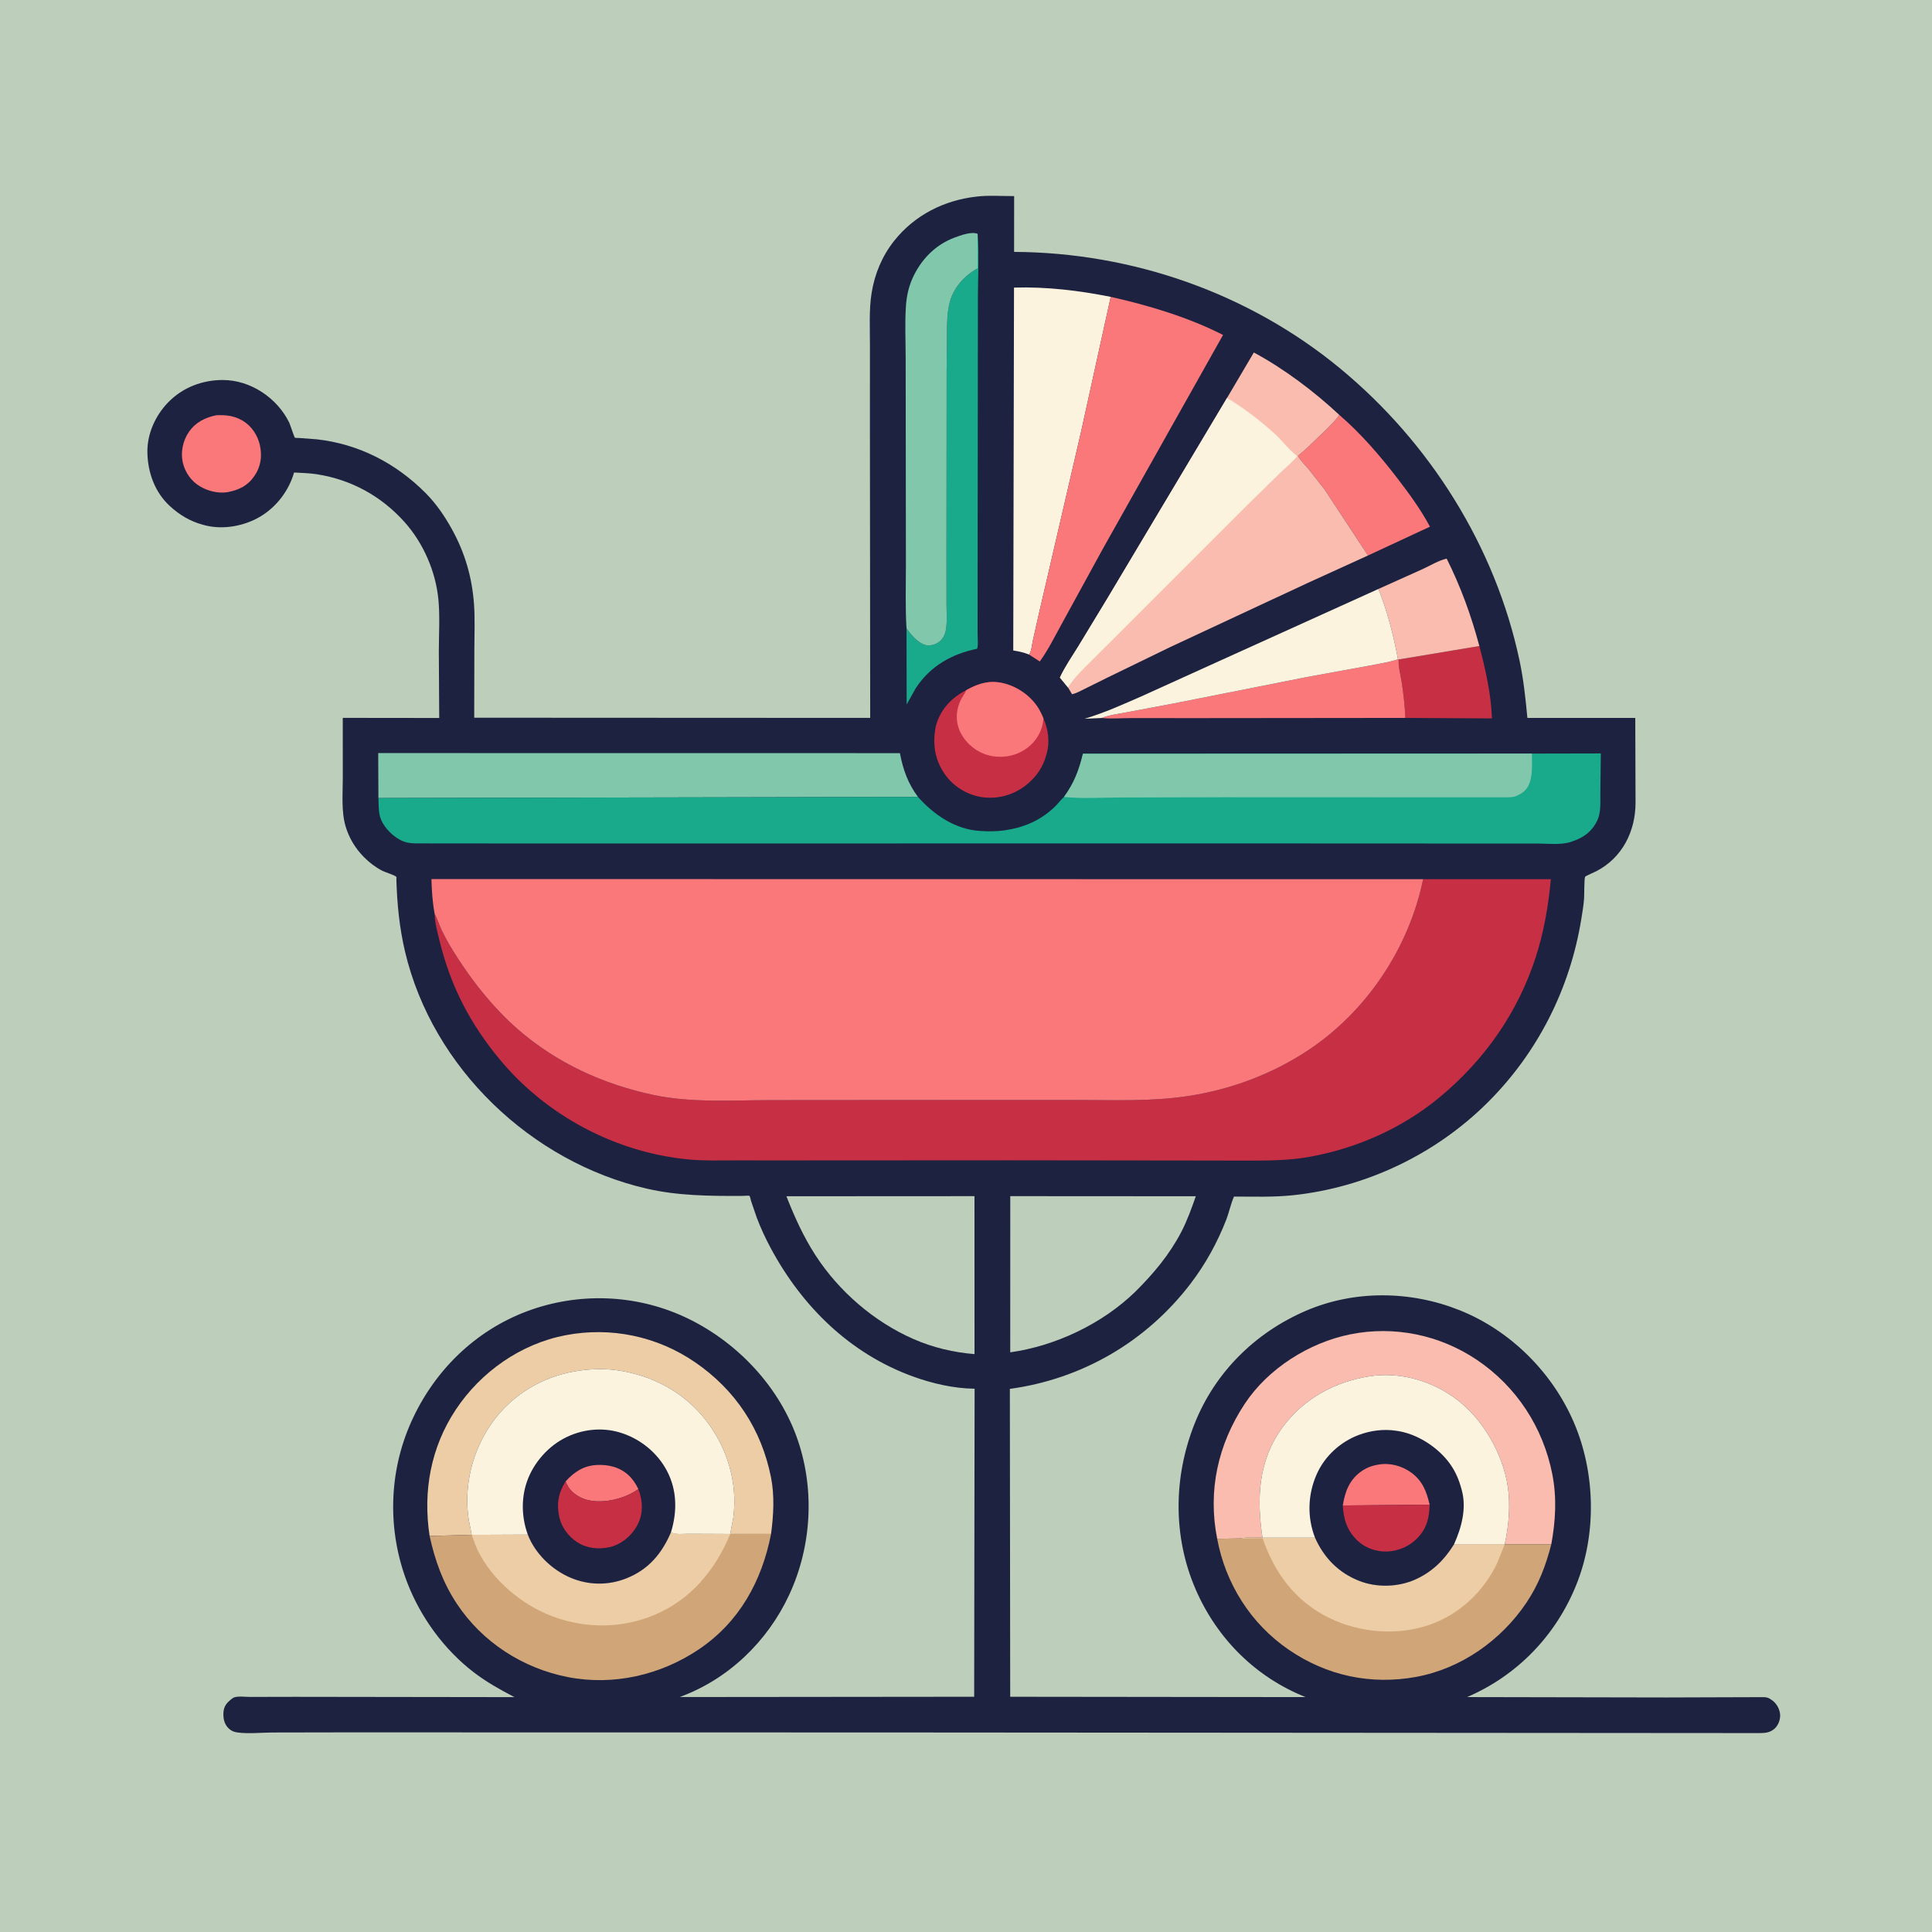
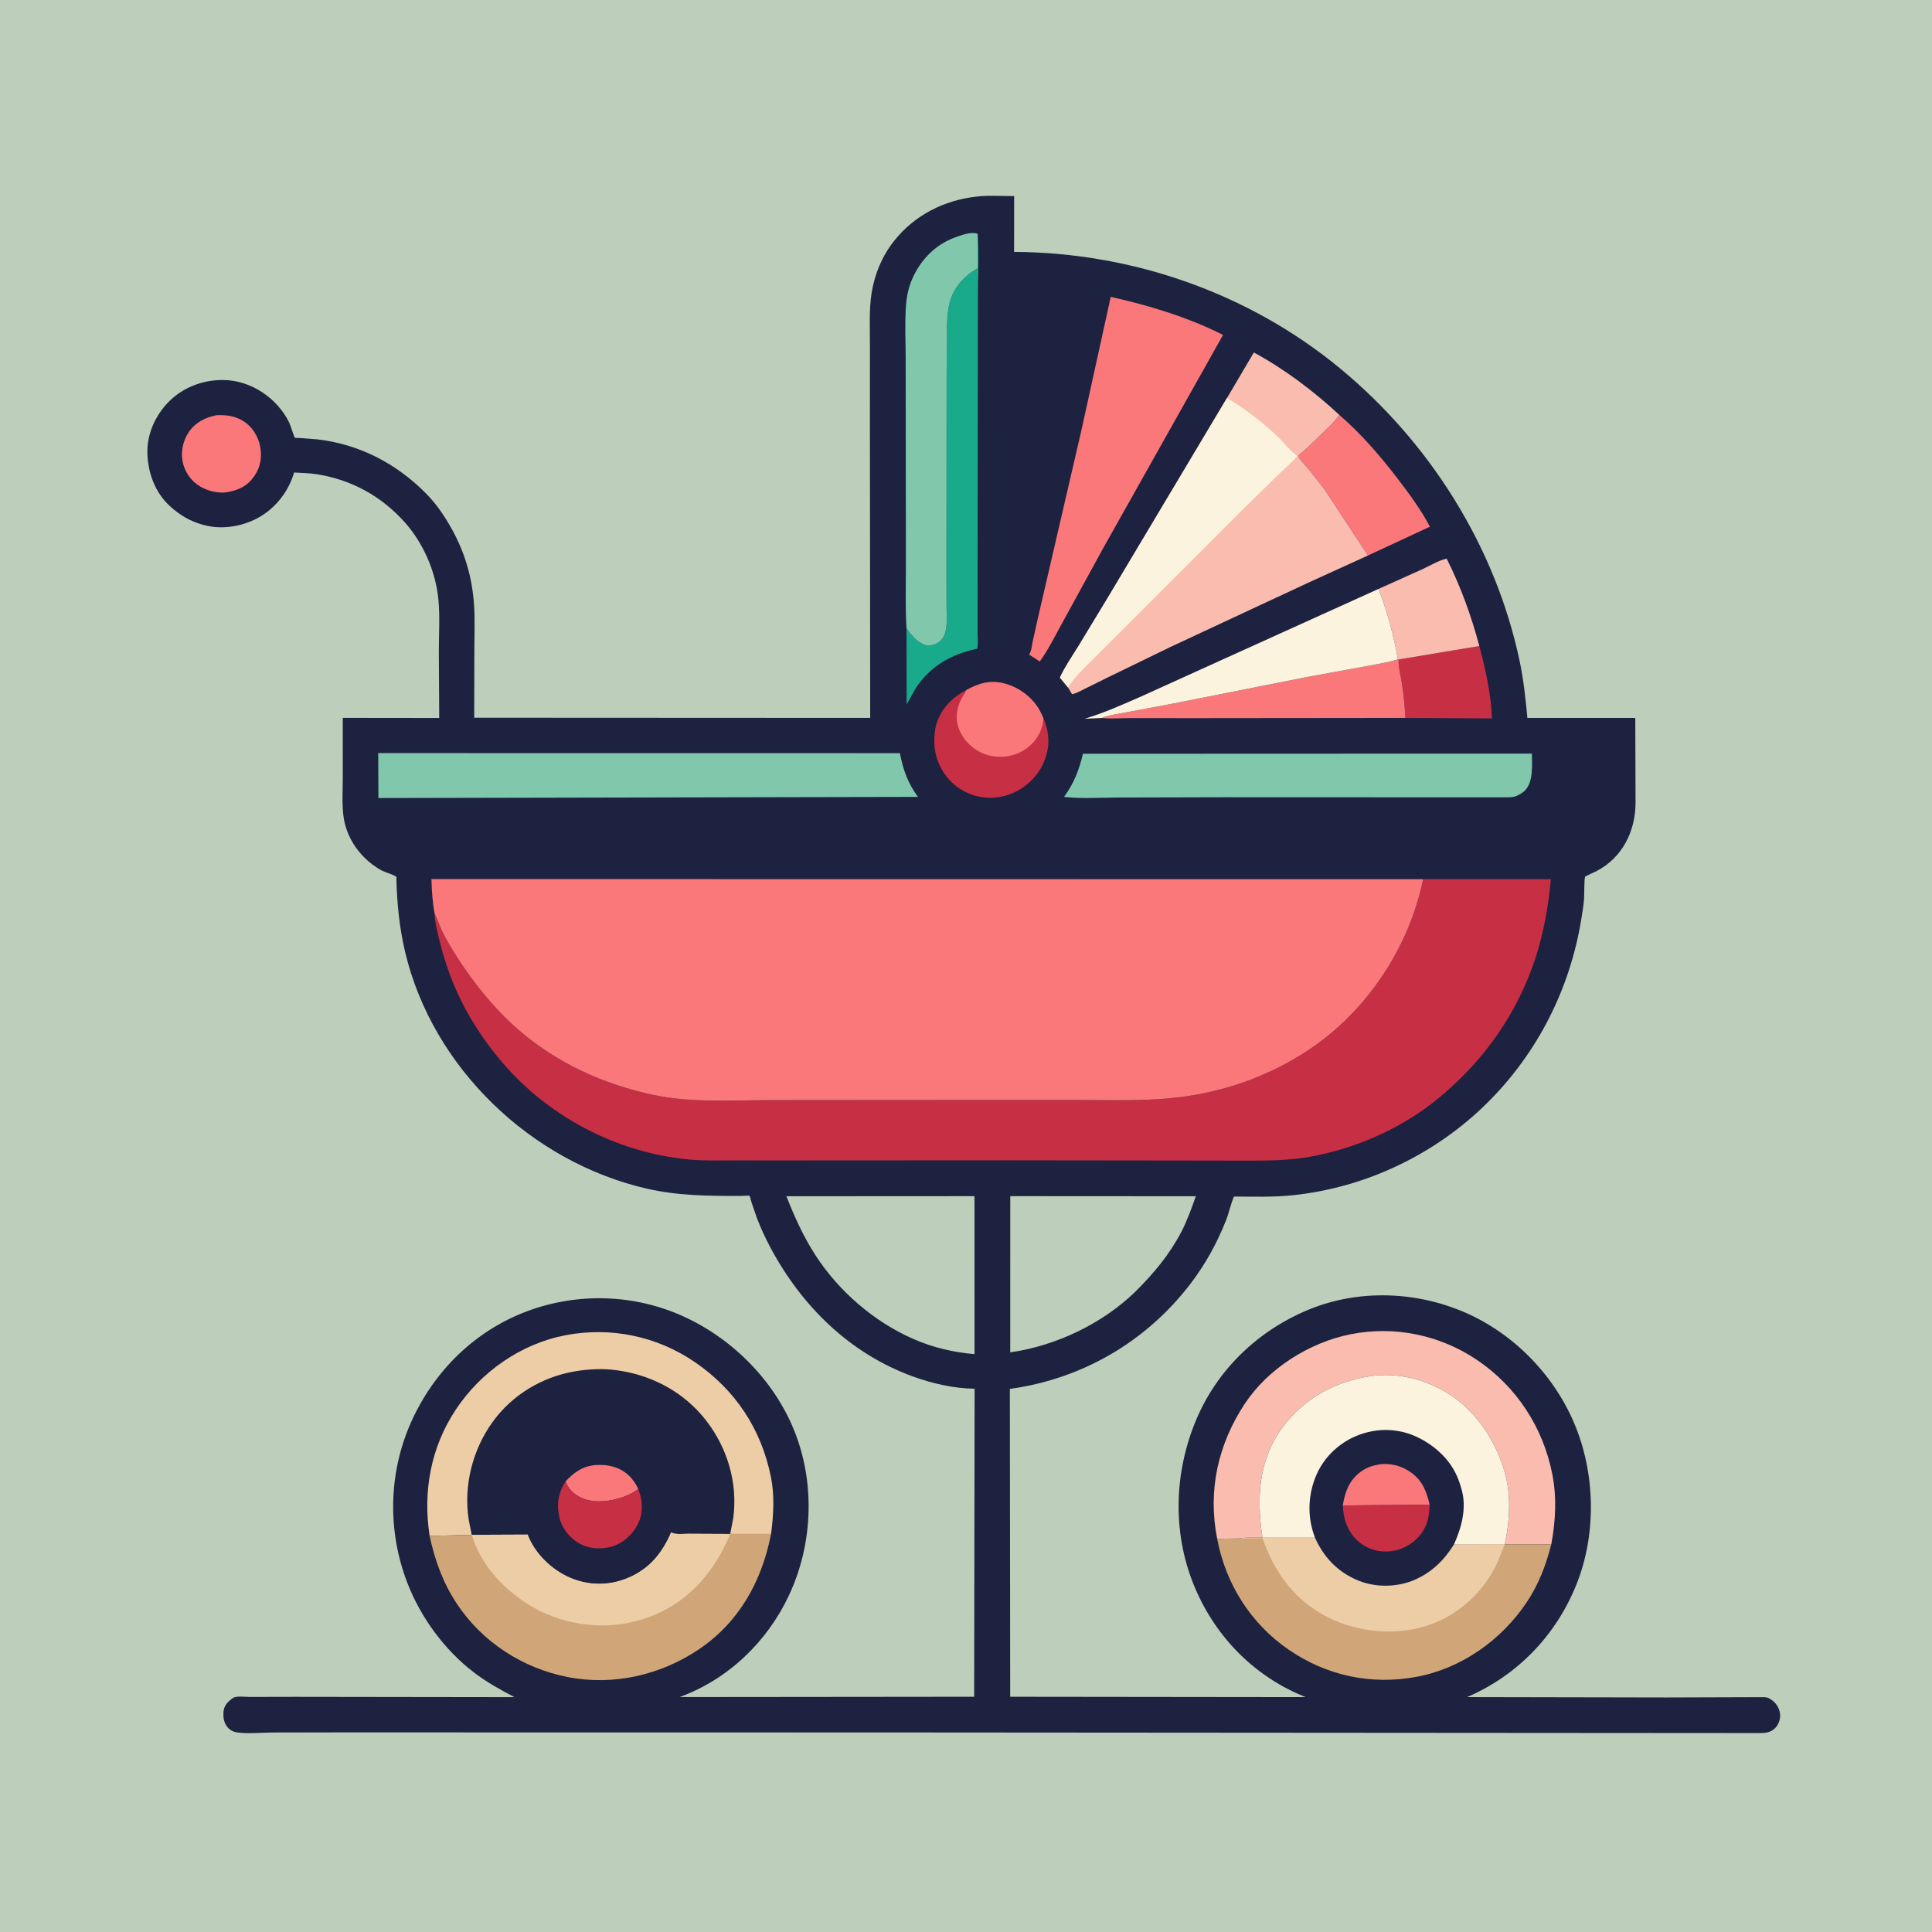
<svg xmlns="http://www.w3.org/2000/svg" version="1.1" style="display: block;" viewBox="0 0 2048 2048" width="1024" height="1024">
  <path transform="translate(0,0)" fill="rgb(189,206,186)" d="M -0 -0 L 2048 0 L 2048 2048 L -0 2048 L -0 -0 z" />
  <path transform="translate(0,0)" fill="rgb(29,34,64)" d="M 1035.18 208.393 C 1047.92 206.837 1062.12 207.943 1075.03 207.867 L 1074.97 267.02 C 1200.2 267.629 1323.69 310.607 1420.5 390.488 C 1515.69 469.041 1585.15 579.276 1610.82 700.44 C 1615.06 720.462 1617.17 740.71 1619.1 761.053 L 1733.46 761.042 L 1733.74 850.862 C 1733.7 881.084 1719.89 909.036 1692.39 923.405 C 1690.85 924.211 1680.71 928.586 1680.3 929.393 C 1679.18 931.564 1679.51 948.497 1679.17 952.809 C 1678.61 959.98 1677.41 967.074 1676.26 974.171 C 1664.32 1048 1630.09 1115.82 1577.01 1168.65 C 1521.77 1223.63 1448.02 1258.87 1370.46 1267.01 C 1349.88 1269.17 1328.78 1268.46 1308.1 1268.41 C 1304.64 1276.08 1302.98 1284.97 1299.88 1292.92 C 1290.43 1317.18 1277.91 1339.95 1262.1 1360.67 C 1215.08 1422.26 1147.13 1461.76 1070.49 1472.28 L 1070.85 1798.63 L 1384.01 1798.99 C 1331.09 1777.97 1290.07 1737.01 1267.42 1684.75 C 1243.2 1628.86 1243.89 1565.78 1266.22 1509.41 C 1287.85 1454.82 1330.37 1412.75 1384.13 1389.57 C 1435.73 1367.33 1495.23 1368.12 1547.17 1388.85 C 1601.05 1410.34 1645.62 1454.78 1668.42 1507.96 C 1691.2 1561.08 1692.63 1625.86 1671.1 1679.57 C 1649.51 1733.44 1608.6 1776.01 1555.18 1798.97 L 1766.4 1799.38 L 1869.69 1799.05 C 1872.09 1799.14 1874.15 1799.51 1876.22 1800.8 L 1877.24 1801.5 L 1879.36 1802.99 C 1883.86 1806.63 1886.85 1812.49 1887.03 1818.26 C 1887.18 1823.11 1885.01 1828.76 1881.44 1832.13 C 1876.9 1836.41 1871.75 1837.14 1865.81 1837.14 L 934.658 1836.47 L 363.922 1836.38 L 288.46 1836.52 C 276.798 1836.61 263.34 1838.05 251.843 1836.5 C 248.419 1836.04 245.367 1834.95 242.801 1832.57 C 238.743 1828.82 237.013 1824.08 236.832 1818.66 C 236.628 1812.6 237.64 1808.41 242.007 1804 C 243.316 1802.68 246.58 1799.9 248.147 1799.32 C 252.314 1797.78 260.402 1798.83 265.014 1798.81 L 313.383 1798.71 L 545.363 1799.03 C 530.362 1791.21 515.492 1782.92 502.042 1772.59 C 470.909 1748.69 446 1714.57 431.854 1678.02 C 410.512 1622.89 411.75 1560.96 436.02 1507 C 460.156 1453.34 503.302 1410.7 558.759 1389.97 C 612.556 1369.86 672.828 1371.73 725.201 1395.79 C 778.475 1420.26 823.439 1466.42 843.911 1521.63 C 864.069 1576.01 860.975 1638.21 836.519 1690.72 C 813.466 1740.21 771.893 1780.16 720.491 1798.93 L 1032.66 1798.62 L 1033.12 1472.1 C 1011.07 1471.83 988.368 1466.61 967.719 1459.11 C 901.03 1434.89 850.325 1385.06 817.108 1323.25 C 811.45 1312.72 806.379 1301.84 802.166 1290.66 L 796.315 1273.6 C 796.005 1272.59 795.092 1268.32 794.564 1267.71 C 794.075 1267.15 788.308 1267.74 786.334 1267.74 C 752.407 1267.85 718.75 1267.64 685.5 1259.98 C 563.096 1231.77 458.504 1132.02 429.393 1008.89 C 423.36 983.364 420.876 957.809 420.154 931.648 C 420.134 930.931 420.562 930.042 420.096 929.495 C 418.53 927.655 408.225 924.61 405.312 923.098 C 398.14 919.374 391.744 914.545 386.049 908.83 C 376.736 899.484 369.869 888.224 366.211 875.5 C 361.699 859.808 363.384 841.15 363.367 824.894 L 363.344 760.979 L 465.589 761.094 L 465.177 690.002 C 465.218 672.156 466.414 653.428 464.742 635.679 C 461.937 605.906 448.765 575.672 428.855 553.419 C 404.306 525.981 372.469 508.469 336.06 502.752 C 328.103 501.503 319.764 501.353 311.721 500.864 C 306.324 519.915 293.255 537.172 276.271 547.376 C 259.042 557.727 236.371 561.921 216.73 556.711 L 215 556.232 C 201.523 552.621 190.1 545.738 179.884 536.293 C 164.265 521.855 156.844 501.38 156.248 480.464 C 155.675 460.345 164.499 440.652 178.404 426.379 C 193.69 410.688 214.546 402.778 236.25 402.819 C 265.671 402.875 293.841 421.852 306.584 447.964 C 307.726 450.304 311.84 463.492 312.655 464.032 C 313.01 464.267 316.853 464.273 317.374 464.303 L 335.848 465.688 C 380.41 470.674 419.783 491.069 451.232 522.724 C 462.481 534.047 471.376 547.135 479.078 561.061 C 492.875 586.008 500.41 612.003 502.462 640.392 C 503.582 655.895 502.862 671.846 502.837 687.398 L 502.685 760.805 L 922.443 761.007 L 922.143 453.894 L 922.165 365.706 C 922.206 347.785 921.106 328.581 923.9 310.84 C 927.086 290.619 935.037 271.428 947.803 255.352 C 969.551 227.965 1000.75 212.264 1035.18 208.393 z" />
  <path transform="translate(0,0)" fill="rgb(250,119,122)" d="M 229.246 440.163 C 239.477 439.769 248.121 440.58 257.225 445.947 C 266.734 451.554 273.328 461.609 275.575 472.294 C 277.971 483.687 276.513 494.493 269.873 504.259 C 262.601 514.955 253.649 519.279 241.227 521.729 C 231.32 523.262 220.582 520.649 212.04 515.61 C 202.736 510.122 196.13 500.752 193.763 490.239 C 191.302 479.309 193.88 467.132 200.2 457.93 C 207.247 447.67 217.39 442.646 229.246 440.163 z" />
  <path transform="translate(0,0)" fill="rgb(199,47,68)" d="M 1568.18 684.827 C 1574.72 709.622 1580.67 735.875 1581.52 761.553 L 1489.73 761.021 C 1489.21 748.628 1487.84 736.415 1486.04 724.149 C 1484.91 716.505 1482.11 706.652 1482.65 699.068 L 1568.18 684.827 z" />
  <path transform="translate(0,0)" fill="rgb(249,188,174)" d="M 1461.24 624.299 L 1508.13 603.22 C 1515.94 599.675 1525.25 593.93 1533.54 592.179 C 1548.4 621.799 1559.66 652.828 1568.18 684.827 L 1482.65 699.068 L 1481.92 698.878 C 1477.31 673.692 1470.62 648.148 1461.24 624.299 z" />
  <path transform="translate(0,0)" fill="rgb(250,119,122)" d="M 1419.78 439.869 C 1442.84 459.743 1462.72 482.894 1481.24 506.958 C 1493.71 523.143 1506.19 540.243 1515.8 558.301 L 1450.12 588.845 L 1404.28 519.131 L 1386.95 497 C 1383.22 492.585 1378.61 488.322 1375.82 483.24 C 1384.05 476.696 1391.52 469.138 1399.1 461.846 C 1406.22 454.985 1414.07 447.974 1419.78 439.869 z" />
  <path transform="translate(0,0)" fill="rgb(250,119,122)" d="M 1481.92 698.878 L 1482.65 699.068 C 1482.11 706.652 1484.91 716.505 1486.04 724.149 C 1487.84 736.415 1489.21 748.628 1489.73 761.021 L 1269.28 761.24 L 1198.97 761.2 C 1188.63 761.187 1177.97 762.173 1167.71 761.11 C 1176.04 757.762 1186.43 756.575 1195.29 754.867 L 1244.87 745.543 L 1385.29 717.695 L 1452.14 705.496 C 1461.94 703.515 1472.42 702.044 1481.92 698.878 z" />
  <path transform="translate(0,0)" fill="rgb(199,47,68)" d="M 1024.28 731.583 C 1037.76 724.041 1050.07 720.495 1065.37 724.69 C 1080.4 728.813 1094.49 739.266 1102.05 753 C 1103.58 755.784 1105.07 758.765 1106.13 761.757 C 1111.22 773.006 1112.95 786.225 1109.71 798.266 L 1109.23 800 C 1105.78 812.82 1099.01 822.936 1088.75 831.407 C 1075.87 842.038 1059.61 847.073 1042.96 845.272 C 1027.86 843.64 1012.96 835.426 1003.61 823.457 C 992.935 809.793 988.85 794.028 990.879 777 C 991.271 773.714 991.683 770.557 992.681 767.389 C 997.878 750.891 1009.19 739.347 1024.28 731.583 z" />
  <path transform="translate(0,0)" fill="rgb(250,119,122)" d="M 1024.28 731.583 C 1037.76 724.041 1050.07 720.495 1065.37 724.69 C 1080.4 728.813 1094.49 739.266 1102.05 753 C 1103.58 755.784 1105.07 758.765 1106.13 761.757 C 1105.65 765.153 1105.2 768.629 1104.12 771.896 C 1100.34 783.335 1091.94 792.347 1081.13 797.583 C 1069.61 803.166 1055.16 803.81 1043.21 799.155 C 1031.36 794.539 1021.59 785.25 1016.81 773.4 C 1012.67 763.126 1013.66 752.135 1018.35 742.192 C 1019.97 738.768 1022.38 735.947 1023.93 732.401 L 1024.28 731.583 z" />
  <path transform="translate(0,0)" fill="rgb(251,243,221)" d="M 1167.71 761.11 L 1149.67 761.924 C 1170.38 755.761 1190.34 746.753 1210.1 738.089 L 1295.43 699.385 L 1461.24 624.299 C 1470.62 648.148 1477.31 673.692 1481.92 698.878 C 1472.42 702.044 1461.94 703.515 1452.14 705.496 L 1385.29 717.695 L 1244.87 745.543 L 1195.29 754.867 C 1186.43 756.575 1176.04 757.762 1167.71 761.11 z" />
  <path transform="translate(0,0)" fill="rgb(24,170,138)" d="M 1036.35 247.9 C 1038.17 269.792 1036.59 292.976 1036.62 315.039 L 1036.47 457.206 L 1036.3 631.738 L 1036.28 671.88 C 1036.28 676.353 1037.17 683.548 1035.83 687.679 C 1008.71 693.362 986.393 705.814 970.826 729.389 L 961.094 746.767 L 960.939 666.129 C 964.731 671.552 970.774 678.821 976.695 681.875 L 977.694 682.354 C 978.716 682.868 979.667 683.414 980.786 683.711 C 985.133 684.865 990.398 683.689 994.162 681.362 C 999.102 678.306 1001.78 673.124 1002.74 667.5 C 1004.24 658.71 1003.33 648.802 1003.33 639.871 L 1003.3 585.897 L 1003.47 394.003 L 1003.81 353.889 C 1003.95 342.411 1003.91 331.22 1006.89 320.031 C 1010.83 305.222 1021.94 292.615 1035.11 285.18 L 1036.32 284.515 L 1036.35 247.9 z" />
  <path transform="translate(0,0)" fill="rgb(128,199,172)" d="M 960.939 666.129 C 959.553 643.835 960.32 621.169 960.299 598.831 L 960.168 483.51 L 960.034 379.303 C 960.017 361.076 959.062 342.191 960.353 324.048 C 961.054 314.2 963.061 304.56 967.066 295.5 C 975.805 275.736 990.94 259.809 1011.33 252.063 C 1017.81 249.598 1029.98 245.081 1036.35 247.9 L 1036.32 284.515 L 1035.11 285.18 C 1021.94 292.615 1010.83 305.222 1006.89 320.031 C 1003.91 331.22 1003.95 342.411 1003.81 353.889 L 1003.47 394.003 L 1003.3 585.897 L 1003.33 639.871 C 1003.33 648.802 1004.24 658.71 1002.74 667.5 C 1001.78 673.124 999.102 678.306 994.162 681.362 C 990.398 683.689 985.133 684.865 980.786 683.711 C 979.667 683.414 978.716 682.868 977.694 682.354 L 976.695 681.875 C 970.774 678.821 964.731 671.552 960.939 666.129 z" />
  <path transform="translate(0,0)" fill="rgb(189,206,186)" d="M 1070.93 1267.96 L 1267.63 1268.08 C 1263.12 1280.79 1258.5 1293.85 1252.26 1305.82 C 1239.69 1329.93 1222.78 1350.11 1203.59 1369.16 C 1168.66 1403.17 1119.11 1426.77 1070.89 1433.52 L 1070.93 1267.96 z" />
  <path transform="translate(0,0)" fill="rgb(236,205,165)" d="M 455.408 1628.16 C 448.208 1580.96 456.527 1534.35 483.227 1494.16 C 509.805 1454.15 552.148 1424.45 599.5 1415.39 C 647.49 1406.21 696.475 1416.41 736.746 1444 C 779.591 1473.35 807.141 1515.07 817.288 1566 C 821.184 1585.56 819.962 1606.41 817.344 1626.06 L 774.049 1626.06 L 777.291 1609.11 C 782.204 1572.16 771.231 1535.18 748.598 1505.93 C 725.169 1475.64 690.996 1457.49 653.381 1452.45 C 639.003 1450.52 623.775 1451.23 609.5 1453.66 C 574.612 1459.59 542.961 1478.57 522.137 1507.42 C 500.847 1536.91 491.292 1574.97 496.861 1610.95 L 500.023 1626.99 L 455.408 1628.16 z" />
  <path transform="translate(0,0)" fill="rgb(189,206,186)" d="M 833.644 1268.08 L 1032.99 1267.97 L 1033.03 1435.42 C 1010.73 1433.61 989.042 1428.48 968.518 1419.52 C 926.632 1401.24 889.221 1368.91 864.382 1330.53 C 851.743 1311 842.083 1289.7 833.644 1268.08 z" />
-   <path transform="translate(0,0)" fill="rgb(251,243,221)" d="M 1090.89 693.862 C 1085.25 691.6 1080.08 690.465 1074.09 689.537 L 1074.89 304.862 C 1109.2 303.802 1143.81 307.98 1177.43 314.675 L 1146.02 457.5 L 1100.5 653.971 L 1094.73 679.842 C 1093.86 684.056 1093.39 690.419 1090.89 693.862 z" />
  <path transform="translate(0,0)" fill="rgb(128,199,172)" d="M 401.132 845.945 L 400.921 798.298 L 953.936 798.372 C 957.313 815.934 962.356 830.214 973.071 844.746 L 401.132 845.945 z" />
  <path transform="translate(0,0)" fill="rgb(250,119,122)" d="M 1177.43 314.675 C 1217.71 323.715 1259.62 336.308 1296.49 355.051 L 1168.99 581.875 L 1126 660.41 C 1118.51 673.944 1111.28 688.7 1102.22 701.205 L 1090.89 693.862 C 1093.39 690.419 1093.86 684.056 1094.73 679.842 L 1100.5 653.971 L 1146.02 457.5 L 1177.43 314.675 z" />
  <path transform="translate(0,0)" fill="rgb(249,188,174)" d="M 1290.26 1631.16 C 1280.15 1580.31 1291.01 1531.16 1319.57 1487.96 C 1344.22 1450.69 1387.69 1423.26 1431.29 1414.45 C 1477.78 1405.06 1525.94 1414.95 1565.31 1441.35 C 1607.49 1469.64 1635.87 1513.2 1645.55 1562.93 C 1650.38 1587.71 1648.98 1612.36 1644.43 1637.04 L 1595.05 1637.01 C 1599.38 1617.94 1601.25 1595.49 1598.38 1576.14 C 1593.16 1541 1571.92 1503.99 1543.3 1482.81 C 1517.44 1463.67 1484.17 1453.94 1452.07 1458.88 C 1414.95 1464.6 1381.85 1482.68 1359.5 1513.06 C 1333.67 1548.18 1332.01 1588.49 1338.28 1630 C 1330.68 1630.07 1321.87 1629.25 1314.47 1630.83 L 1290.26 1631.16 z" />
  <path transform="translate(0,0)" fill="rgb(208,166,121)" d="M 1393.95 1629.97 C 1403.51 1651.41 1418.95 1667.25 1440.95 1675.86 C 1459.38 1683.08 1481.89 1682.48 1499.94 1674.5 C 1517.96 1666.54 1530.98 1653.7 1541.29 1637.11 L 1595.05 1637.01 L 1644.43 1637.04 C 1638.72 1659.44 1631 1679.71 1618.03 1699 C 1591.28 1738.78 1548.94 1768.7 1501.55 1777.5 C 1453.36 1786.44 1406.29 1776.39 1365.87 1748.6 C 1325.78 1721.04 1299.15 1678.76 1290.26 1631.16 L 1314.47 1630.83 C 1321.87 1629.25 1330.68 1630.07 1338.28 1630 L 1393.95 1629.97 z" />
  <path transform="translate(0,0)" fill="rgb(236,205,165)" d="M 1393.95 1629.97 C 1403.51 1651.41 1418.95 1667.25 1440.95 1675.86 C 1459.38 1683.08 1481.89 1682.48 1499.94 1674.5 C 1517.96 1666.54 1530.98 1653.7 1541.29 1637.11 L 1595.05 1637.01 L 1587.03 1657 C 1572.71 1687.28 1547.03 1711.34 1515.27 1722.38 C 1481.21 1734.23 1441.16 1730.82 1409 1715.07 C 1373.3 1697.59 1351.07 1667.58 1338.42 1630.61 L 1314.47 1630.83 C 1321.87 1629.25 1330.68 1630.07 1338.28 1630 L 1393.95 1629.97 z" />
  <path transform="translate(0,0)" fill="rgb(208,166,121)" d="M 711.266 1624.25 C 715.906 1627.09 724.047 1625.85 729.543 1625.86 L 774.049 1626.06 L 817.344 1626.06 C 807.604 1675.95 783.8 1719.39 740.825 1748.36 C 700.288 1775.69 650.255 1787.17 602.029 1777.79 C 554.233 1768.49 511.263 1740.79 484.286 1700.06 C 469.539 1677.8 461.049 1654.11 455.408 1628.16 L 500.023 1626.99 L 559.495 1626.73 C 567.224 1646.84 584.776 1663.83 604.412 1672.28 C 623.57 1680.52 644.61 1680.83 664 1673.12 C 687.422 1663.82 701.566 1646.96 711.266 1624.25 z" />
  <path transform="translate(0,0)" fill="rgb(236,205,165)" d="M 711.266 1624.25 C 715.906 1627.09 724.047 1625.85 729.543 1625.86 L 774.049 1626.06 C 758.354 1664.24 732.267 1695.77 693.5 1711.97 C 656.943 1727.24 616.163 1726.47 579.877 1711.08 C 548.119 1697.62 516.574 1669.5 503.663 1637.04 L 500.023 1626.99 L 559.495 1626.73 C 567.224 1646.84 584.776 1663.83 604.412 1672.28 C 623.57 1680.52 644.61 1680.83 664 1673.12 C 687.422 1663.82 701.566 1646.96 711.266 1624.25 z" />
  <path transform="translate(0,0)" fill="rgb(251,243,221)" d="M 1338.28 1630 C 1332.01 1588.49 1333.67 1548.18 1359.5 1513.06 C 1381.85 1482.68 1414.95 1464.6 1452.07 1458.88 C 1484.17 1453.94 1517.44 1463.67 1543.3 1482.81 C 1571.92 1503.99 1593.16 1541 1598.38 1576.14 C 1601.25 1595.49 1599.38 1617.94 1595.05 1637.01 L 1541.29 1637.11 C 1530.98 1653.7 1517.96 1666.54 1499.94 1674.5 C 1481.89 1682.48 1459.38 1683.08 1440.95 1675.86 C 1418.95 1667.25 1403.51 1651.41 1393.95 1629.97 L 1338.28 1630 z" />
  <path transform="translate(0,0)" fill="rgb(29,34,64)" d="M 1393.95 1629.97 C 1385.47 1608.1 1386.28 1583.9 1395.89 1562.46 C 1404.46 1543.36 1420.92 1528.39 1440.5 1521.06 C 1452.9 1516.41 1466.89 1514.6 1480 1516.66 L 1481.98 1516.96 C 1503.11 1520.26 1525.08 1534.77 1537.34 1552.16 C 1542.97 1560.14 1546.55 1568.59 1549.09 1578 L 1549.56 1579.65 C 1554.81 1599.2 1549.25 1619.27 1541.29 1637.11 C 1530.98 1653.7 1517.96 1666.54 1499.94 1674.5 C 1481.89 1682.48 1459.38 1683.08 1440.95 1675.86 C 1418.95 1667.25 1403.51 1651.41 1393.95 1629.97 z" />
  <path transform="translate(0,0)" fill="rgb(250,119,122)" d="M 1423.43 1595.83 C 1425.72 1581.32 1430.33 1568.85 1442.72 1559.93 C 1447.99 1556.14 1453.63 1553.88 1460 1552.75 L 1461.44 1552.49 C 1473.47 1550.42 1486.26 1553.89 1496.04 1561.06 C 1508.01 1569.84 1512.21 1581.09 1515.47 1594.98 L 1423.43 1595.83 z" />
  <path transform="translate(0,0)" fill="rgb(199,47,68)" d="M 1423.43 1595.83 L 1515.47 1594.98 C 1515.09 1607.69 1513.16 1618.14 1504.55 1628.2 C 1496 1638.2 1483.66 1644.07 1470.5 1644.65 C 1459.11 1645.16 1447.22 1640.96 1438.95 1633.11 C 1428.05 1622.77 1424.13 1610.36 1423.43 1595.83 z" />
-   <path transform="translate(0,0)" fill="rgb(251,243,221)" d="M 500.023 1626.99 L 496.861 1610.95 C 491.292 1574.97 500.847 1536.91 522.137 1507.42 C 542.961 1478.57 574.612 1459.59 609.5 1453.66 C 623.775 1451.23 639.003 1450.52 653.381 1452.45 C 690.996 1457.49 725.169 1475.64 748.598 1505.93 C 771.231 1535.18 782.204 1572.16 777.291 1609.11 L 774.049 1626.06 L 729.543 1625.86 C 724.047 1625.85 715.906 1627.09 711.266 1624.25 C 701.566 1646.96 687.422 1663.82 664 1673.12 C 644.61 1680.83 623.57 1680.52 604.412 1672.28 C 584.776 1663.83 567.224 1646.84 559.495 1626.73 L 500.023 1626.99 z" />
  <path transform="translate(0,0)" fill="rgb(29,34,64)" d="M 559.495 1626.73 C 553.383 1610.08 552.432 1591.42 557.371 1574.35 C 563.315 1553.8 578.608 1535.09 597.463 1524.97 C 615.829 1515.11 637.788 1512.48 657.773 1518.7 C 678.687 1525.21 696.903 1539.87 707.093 1559.37 C 717.804 1579.86 717.919 1602.56 711.266 1624.25 C 701.566 1646.96 687.422 1663.82 664 1673.12 C 644.61 1680.83 623.57 1680.52 604.412 1672.28 C 584.776 1663.83 567.224 1646.84 559.495 1626.73 z" />
  <path transform="translate(0,0)" fill="rgb(250,119,122)" d="M 599.574 1570.35 C 608.397 1560.55 618.411 1553.84 632 1552.99 C 644.698 1552.19 657.107 1555.14 666.618 1564.11 C 670.926 1568.17 674.122 1573.19 676.698 1578.49 C 672.141 1581.79 667.049 1584.38 661.804 1586.41 C 648.236 1591.66 629.791 1594.05 616.179 1587.72 C 608.393 1584.1 602.472 1578.44 599.574 1570.35 z" />
  <path transform="translate(0,0)" fill="rgb(199,47,68)" d="M 676.698 1578.49 L 678.51 1584.02 C 681.867 1596.33 680.938 1608.24 674.141 1619.27 C 668.02 1629.21 657.883 1637.37 646.383 1640 C 634.747 1642.65 622.191 1641.42 612 1634.87 C 602.643 1628.85 595.273 1619.09 592.878 1608.16 C 589.816 1594.18 591.886 1582.42 599.574 1570.35 C 602.472 1578.44 608.393 1584.1 616.179 1587.72 C 629.791 1594.05 648.236 1591.66 661.804 1586.41 C 667.049 1584.38 672.141 1581.79 676.698 1578.49 z" />
  <path transform="translate(0,0)" fill="rgb(249,188,174)" d="M 1300.69 421.856 L 1329.12 373.656 C 1361.27 390.931 1393.17 415.032 1419.78 439.869 C 1414.07 447.974 1406.22 454.985 1399.1 461.846 C 1391.52 469.138 1384.05 476.696 1375.82 483.24 C 1378.61 488.322 1383.22 492.585 1386.95 497 L 1404.28 519.131 L 1450.12 588.845 L 1385.51 618.285 L 1240.46 685.925 L 1173.24 718.61 L 1150.23 730.023 C 1145.94 732.138 1141.11 734.896 1136.41 735.903 L 1132.2 728.809 L 1123.54 718.275 C 1128.91 706.682 1136.33 696.048 1143.02 685.193 L 1174.13 633.902 L 1300.69 421.856 z" />
  <path transform="translate(0,0)" fill="rgb(251,243,221)" d="M 1300.69 421.856 C 1319.18 432.904 1337.51 446.972 1353.23 461.668 C 1360.29 468.27 1367.44 478.086 1375.21 483.364 C 1370.22 489.834 1363.21 495.29 1357.3 501.002 L 1321.9 535.695 L 1185.11 672.501 L 1155.73 701.769 C 1147.22 710.255 1138.53 718.494 1132.2 728.809 L 1123.54 718.275 C 1128.91 706.682 1136.33 696.048 1143.02 685.193 L 1174.13 633.902 L 1300.69 421.856 z" />
-   <path transform="translate(0,0)" fill="rgb(24,170,138)" d="M 1127.9 844.761 C 1138.41 830.45 1143.92 816.162 1147.94 799.014 L 1623.89 798.836 L 1696.93 798.677 L 1696.45 840.915 C 1696.34 848.734 1697 857.675 1694.85 865.231 C 1693.09 871.42 1689.12 877.427 1684.5 881.827 C 1679.3 886.781 1672.75 889.953 1666 892.171 L 1664.65 892.633 C 1654.42 895.874 1640.27 894.188 1629.43 894.191 L 1569.82 894.184 L 1347.13 894.082 L 745.35 894.111 L 544.759 894.125 L 440.319 894.034 C 434.211 893.929 428.927 893.008 423.5 889.975 C 414.62 885.013 405.259 875.151 402.696 865.143 C 401.162 859.155 401.417 852.105 401.132 845.945 L 973.071 844.746 C 990.184 863.898 1012.64 879.272 1039.11 880.88 C 1047.59 881.396 1056.6 881.417 1065 880.187 C 1085.05 877.249 1101.94 870.196 1116.95 856.345 C 1120.88 852.721 1124.01 848.351 1127.9 844.761 z" />
  <path transform="translate(0,0)" fill="rgb(128,199,172)" d="M 1127.9 844.761 C 1138.41 830.45 1143.92 816.162 1147.94 799.014 L 1623.89 798.836 C 1623.91 810.993 1625.64 828.515 1616.56 837.906 C 1614.35 840.2 1611.82 841.648 1609 843.045 L 1607.98 843.573 C 1604.3 845.316 1599.86 845.146 1595.88 845.218 L 1295.96 845.109 L 1185.87 845.395 C 1167.04 845.45 1146.59 846.837 1127.9 844.761 z" />
  <path transform="translate(0,0)" fill="rgb(199,47,68)" d="M 1508.58 932.001 L 1643.98 931.97 C 1641.42 959.889 1636.48 988.533 1627.76 1015.25 C 1608.57 1074.07 1573.37 1123.95 1525.91 1163.28 C 1486.61 1195.86 1438.48 1217.17 1388.39 1226.26 C 1366.52 1230.22 1344.08 1230.31 1321.93 1230.29 L 1262.24 1230.19 L 1069.47 1229.97 L 845.06 1230.09 L 777.493 1230.08 C 761.764 1230.09 745.901 1230.57 730.229 1229.1 C 652.834 1221.85 579.025 1182.66 529.496 1122.74 C 498.614 1085.38 478.059 1046.15 466.408 999.049 C 464.053 989.529 460.909 978.626 460.784 968.849 C 463.844 974.485 465.633 980.608 468.393 986.396 C 473.349 996.792 479.271 1006.49 485.519 1016.15 C 502.924 1043.05 524.234 1069.5 548.421 1090.63 C 589.844 1126.83 639.54 1149.49 693.003 1160.77 C 733.298 1169.27 776.502 1166.25 817.5 1166.2 L 978.003 1166.08 L 1139.29 1166.04 C 1179.44 1166.05 1220.37 1167.89 1260.16 1161.74 C 1304.95 1154.82 1347.79 1138.83 1385.7 1113.97 C 1448.26 1072.95 1493.54 1005.15 1508.58 932.001 z" />
  <path transform="translate(0,0)" fill="rgb(250,119,122)" d="M 460.784 968.849 C 458.423 956.412 457.698 944.45 457.32 931.853 L 1508.58 932.001 C 1493.54 1005.15 1448.26 1072.95 1385.7 1113.97 C 1347.79 1138.83 1304.95 1154.82 1260.16 1161.74 C 1220.37 1167.89 1179.44 1166.05 1139.29 1166.04 L 978.003 1166.08 L 817.5 1166.2 C 776.502 1166.25 733.298 1169.27 693.003 1160.77 C 639.54 1149.49 589.844 1126.83 548.421 1090.63 C 524.234 1069.5 502.924 1043.05 485.519 1016.15 C 479.271 1006.49 473.349 996.792 468.393 986.396 C 465.633 980.608 463.844 974.485 460.784 968.849 z" />
</svg>